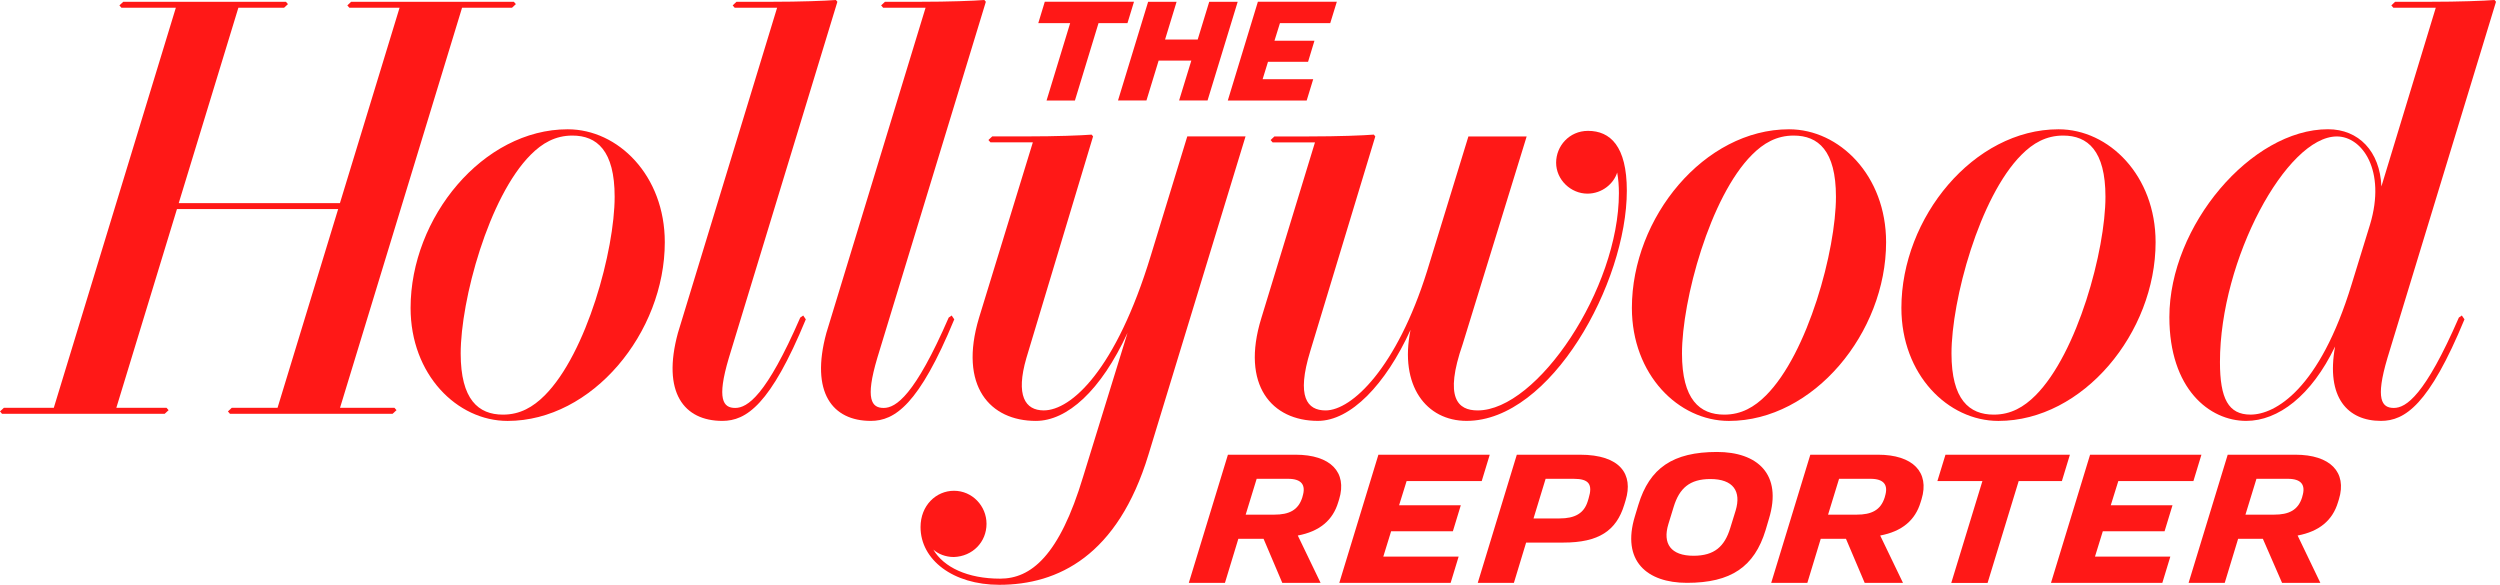
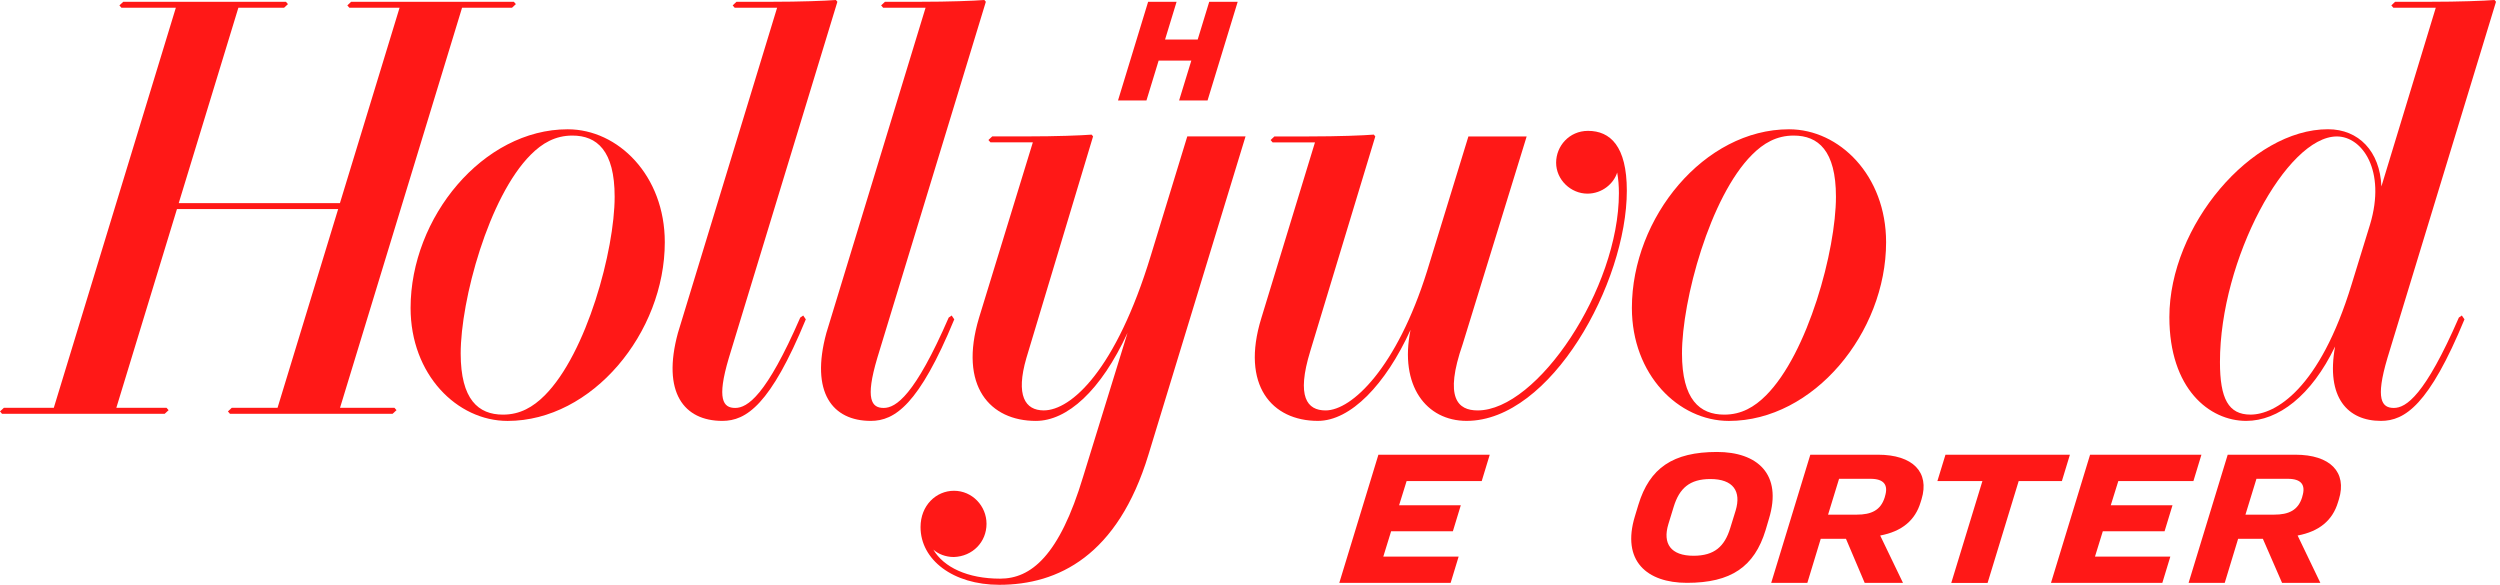
<svg xmlns="http://www.w3.org/2000/svg" width="171" height="40" viewBox="0 0 171 40" fill="none">
  <g clip-path="url(#clip0_3454_9630)">
    <path d="M99.377 36.338L99.919 34.559H95.698L96.213 32.904H101.35L101.899 31.102H94.283L91.607 39.87H99.223L99.771 38.071H94.618L95.153 36.338H99.377Z" fill="#FF1817" />
-     <path d="M88.615 31.102H83.99L81.314 39.87H83.786L84.702 36.856H86.429L87.709 39.87H90.329L88.769 36.63C90.25 36.351 91.162 35.596 91.533 34.355L91.599 34.145C92.16 32.297 91.008 31.102 88.615 31.102ZM89.098 33.945L89.078 34.023C88.802 34.903 88.165 35.202 87.161 35.202H85.204L85.956 32.75H88.103C89.025 32.75 89.337 33.167 89.098 33.945Z" fill="#FF1817" />
    <path d="M128.451 31.102H123.826L121.15 39.87H123.622L124.538 36.856H126.265L127.545 39.87H130.165L128.605 36.63C130.086 36.351 130.998 35.596 131.369 34.355L131.435 34.145C131.996 32.297 130.844 31.102 128.451 31.102ZM128.934 33.945L128.914 34.023C128.638 34.903 128.001 35.202 126.997 35.202H125.04L125.792 32.75H127.939C128.861 32.75 129.173 33.167 128.934 33.945Z" fill="#FF1817" />
    <path d="M148.057 36.338L148.599 34.559H144.377L144.893 32.904H150.03L150.578 31.102H142.962L140.287 39.87H147.903L148.451 38.071H143.297L143.832 36.338H148.057Z" fill="#FF1817" />
-     <path d="M108.067 31.102H103.75L101.078 39.87H103.55L104.387 37.112H106.931C109.354 37.112 110.555 36.302 111.097 34.532L111.192 34.22C111.73 32.464 110.854 31.102 108.067 31.102ZM108.661 34.089L108.602 34.283C108.349 35.113 107.722 35.461 106.675 35.461H104.893L105.72 32.75H107.637C108.681 32.75 108.957 33.121 108.661 34.089Z" fill="#FF1817" />
    <path d="M141.033 32.904L141.581 31.105H133.069L132.518 32.904H135.597L133.466 39.873H135.951L138.078 32.904H141.033Z" fill="#FF1817" />
    <path d="M157 31.102H152.375L149.699 39.87H152.171L153.087 36.856H154.781L156.094 39.87H158.713L157.157 36.63C158.635 36.351 159.547 35.596 159.918 34.355L159.984 34.145C160.545 32.297 159.393 31.102 157 31.102ZM157.482 33.945L157.463 34.023C157.187 34.903 156.55 35.202 155.546 35.202H153.589L154.341 32.75H156.488C157.41 32.75 157.722 33.167 157.482 33.945Z" fill="#FF1817" />
    <path d="M117.444 30.914C114.431 30.914 112.832 32.011 112.067 34.522L111.831 35.3C110.892 38.372 112.652 39.866 115.386 39.866C118.4 39.866 119.998 38.773 120.766 36.262L120.996 35.484C121.935 32.408 120.179 30.914 117.444 30.914ZM118.718 34.922L118.35 36.114C117.963 37.381 117.264 38.014 115.839 38.014C114.277 38.014 113.715 37.181 114.113 35.861L114.48 34.666C114.868 33.399 115.57 32.766 116.988 32.766C118.557 32.766 119.115 33.603 118.718 34.922Z" fill="#FF1817" />
-     <path d="M90.989 1.581L91.439 0.12H86.039L83.981 6.876H89.377L89.824 5.415H86.364L86.731 4.226H89.472L89.909 2.785H87.174L87.549 1.581H90.989Z" fill="#FF1817" />
-     <path d="M77.119 1.581L77.565 0.12H71.463L71.019 1.581H73.199L71.584 6.876H73.524L75.139 1.581H77.119Z" fill="#FF1817" />
    <path d="M82.711 0.122L81.923 2.702H79.691L80.479 0.122H78.532L76.471 6.874H78.417L79.251 4.143H81.487L80.65 6.874H82.596L84.658 0.122H82.711Z" fill="#FF1817" />
    <path d="M122.369 8.843C116.581 8.843 111.621 14.873 111.621 21.064C111.621 25.62 114.802 28.791 118.259 28.791C124.046 28.791 129.009 22.758 129.009 16.567C129.009 12.01 125.822 8.843 122.369 8.843ZM120.796 27.045C120.005 27.836 119.115 28.361 117.94 28.361C116.259 28.361 115.048 27.331 115.048 24.176C115.048 20.529 116.959 13.468 119.834 10.589C120.619 9.798 121.512 9.273 122.687 9.273C124.368 9.273 125.579 10.303 125.579 13.458C125.579 17.105 123.672 24.163 120.796 27.045Z" fill="#FF1817" />
    <path d="M38.831 8.843C33.044 8.843 28.084 14.873 28.084 21.064C28.084 25.62 31.265 28.791 34.721 28.791C40.509 28.791 45.472 22.758 45.472 16.567C45.472 12.01 42.285 8.843 38.831 8.843ZM37.259 27.045C36.468 27.836 35.578 28.361 34.403 28.361C32.722 28.361 31.511 27.331 31.511 24.176C31.511 20.529 33.422 13.468 36.297 10.589C37.082 9.798 37.975 9.273 39.15 9.273C40.831 9.273 42.042 10.303 42.042 13.458C42.042 17.105 40.135 24.163 37.259 27.045Z" fill="#FF1817" />
-     <path d="M140.802 8.843C135.015 8.843 130.055 14.873 130.055 21.064C130.055 25.62 133.236 28.791 136.692 28.791C142.48 28.791 147.443 22.758 147.443 16.567C147.443 12.01 144.255 8.843 140.802 8.843ZM139.23 27.045C138.439 27.836 137.549 28.361 136.374 28.361C134.693 28.361 133.482 27.331 133.482 24.176C133.482 20.529 135.392 13.468 138.268 10.589C139.052 9.798 139.945 9.273 141.121 9.273C142.801 9.273 144.013 10.303 144.013 13.458C144.013 17.105 142.105 24.163 139.23 27.045Z" fill="#FF1817" />
    <path d="M108.622 8.951C107.329 8.951 106.439 9.998 106.439 11.127C106.439 12.303 107.45 13.245 108.58 13.245C109.594 13.245 110.382 12.552 110.615 11.8C110.697 12.25 110.733 12.72 110.733 13.212C110.733 19.735 105.159 28.073 101.072 28.073C99.713 28.073 98.768 27.226 100.048 23.539L104.424 9.332H100.439L97.609 18.553C95.541 25.148 92.472 28.073 90.669 28.073C89.412 28.073 88.654 27.16 89.626 24.005L94.07 9.332L93.969 9.207C93.24 9.266 91.556 9.332 89.54 9.332H87.17L86.908 9.578L87.046 9.739H89.944L86.271 21.773C84.862 26.349 86.993 28.788 90.144 28.788C92.376 28.788 94.77 26.316 96.48 22.561C95.702 26.382 97.556 28.788 100.317 28.788C106.082 28.788 111.275 19.344 111.275 13.041C111.275 9.995 110.139 8.951 108.622 8.951Z" fill="#FF1817" />
    <path d="M26.98 27.895H23.258L31.605 0.528H35.023L35.285 0.282L35.147 0.121H24.019L23.757 0.37L23.895 0.528H27.331L23.251 13.895H12.225L16.305 0.528H19.433L19.696 0.282L19.558 0.121H8.43L8.167 0.37L8.305 0.528H12.028L3.68 27.895H0.263L0 28.142L0.138 28.302H11.266L11.532 28.056L11.391 27.895H7.957L12.103 14.302H23.13L18.984 27.895H15.852L15.589 28.142L15.727 28.302H26.855L27.121 28.056L26.98 27.895Z" fill="#FF1817" />
    <path d="M54.94 21.581L54.737 21.722C52.416 27.059 51.126 27.903 50.289 27.903C49.461 27.903 49.012 27.315 49.849 24.496L57.277 0.122L57.176 0C56.447 0.056 54.766 0.122 52.751 0.122H50.377L50.115 0.368L50.252 0.529H53.154L46.369 22.776C45.263 26.849 46.783 28.789 49.409 28.789C51.044 28.789 52.705 27.693 55.117 21.843L54.94 21.581Z" fill="#FF1817" />
    <path d="M65.094 21.581L64.891 21.722C62.57 27.059 61.28 27.903 60.443 27.903C59.616 27.903 59.166 27.315 60.003 24.496L67.432 0.122L67.33 0C66.601 0.056 64.92 0.122 62.905 0.122H60.532L60.269 0.368L60.407 0.529H63.309L56.523 22.776C55.417 26.849 56.937 28.789 59.563 28.789C61.198 28.789 62.859 27.693 65.272 21.843L65.094 21.581Z" fill="#FF1817" />
    <path d="M78.709 17.504C76.332 25.3 73.276 28.071 71.391 28.071C70.118 28.071 69.461 27.057 70.203 24.493L74.766 9.33L74.668 9.209C73.942 9.265 72.255 9.33 70.239 9.33H67.869L67.606 9.577L67.748 9.737H70.646L66.963 21.745C65.558 26.427 67.731 28.79 70.853 28.79C72.993 28.79 75.298 26.729 77.123 22.766L74.096 32.575C72.452 38.054 70.502 39.58 68.407 39.58C66.185 39.58 64.547 38.802 63.838 37.591C64.163 37.886 64.668 38.1 65.24 38.1C66.523 38.057 67.478 37.079 67.478 35.828C67.478 34.607 66.5 33.569 65.253 33.569C64.028 33.569 62.965 34.574 62.965 36.051C62.965 38.29 65.187 40 68.352 40C72.373 40 76.453 38.008 78.554 31.101L85.195 9.33H81.21L78.709 17.504Z" fill="#FF1817" />
    <path d="M170.727 0.122L170.625 0C169.899 0.056 168.215 0.122 166.2 0.122H163.826L163.567 0.368L163.705 0.529H166.607L162.888 12.753C162.792 10.354 161.335 8.84 159.234 8.84C154.001 8.84 148.385 15.432 148.385 21.692C148.385 26.603 151.126 28.789 153.64 28.789C155.823 28.789 158.095 27.079 159.72 23.701C159.083 27.203 160.586 28.789 162.858 28.789C164.496 28.789 166.154 27.693 168.57 21.843L168.389 21.58L168.186 21.721C165.865 27.059 164.575 27.903 163.738 27.903C162.911 27.903 162.461 27.315 163.298 24.495L170.727 0.122ZM162.113 15.35L160.849 19.456C158.659 26.636 155.62 28.359 153.936 28.359C152.429 28.359 151.845 27.279 151.845 24.765C151.845 17.73 156.411 9.333 159.841 9.333C161.578 9.333 163.219 11.663 162.113 15.35Z" fill="#FF1817" />
  </g>
  <defs>
    <clipPath id="clip0_3454_9630">
      <rect width="171" height="40" fill="white" />
    </clipPath>
  </defs>
</svg>